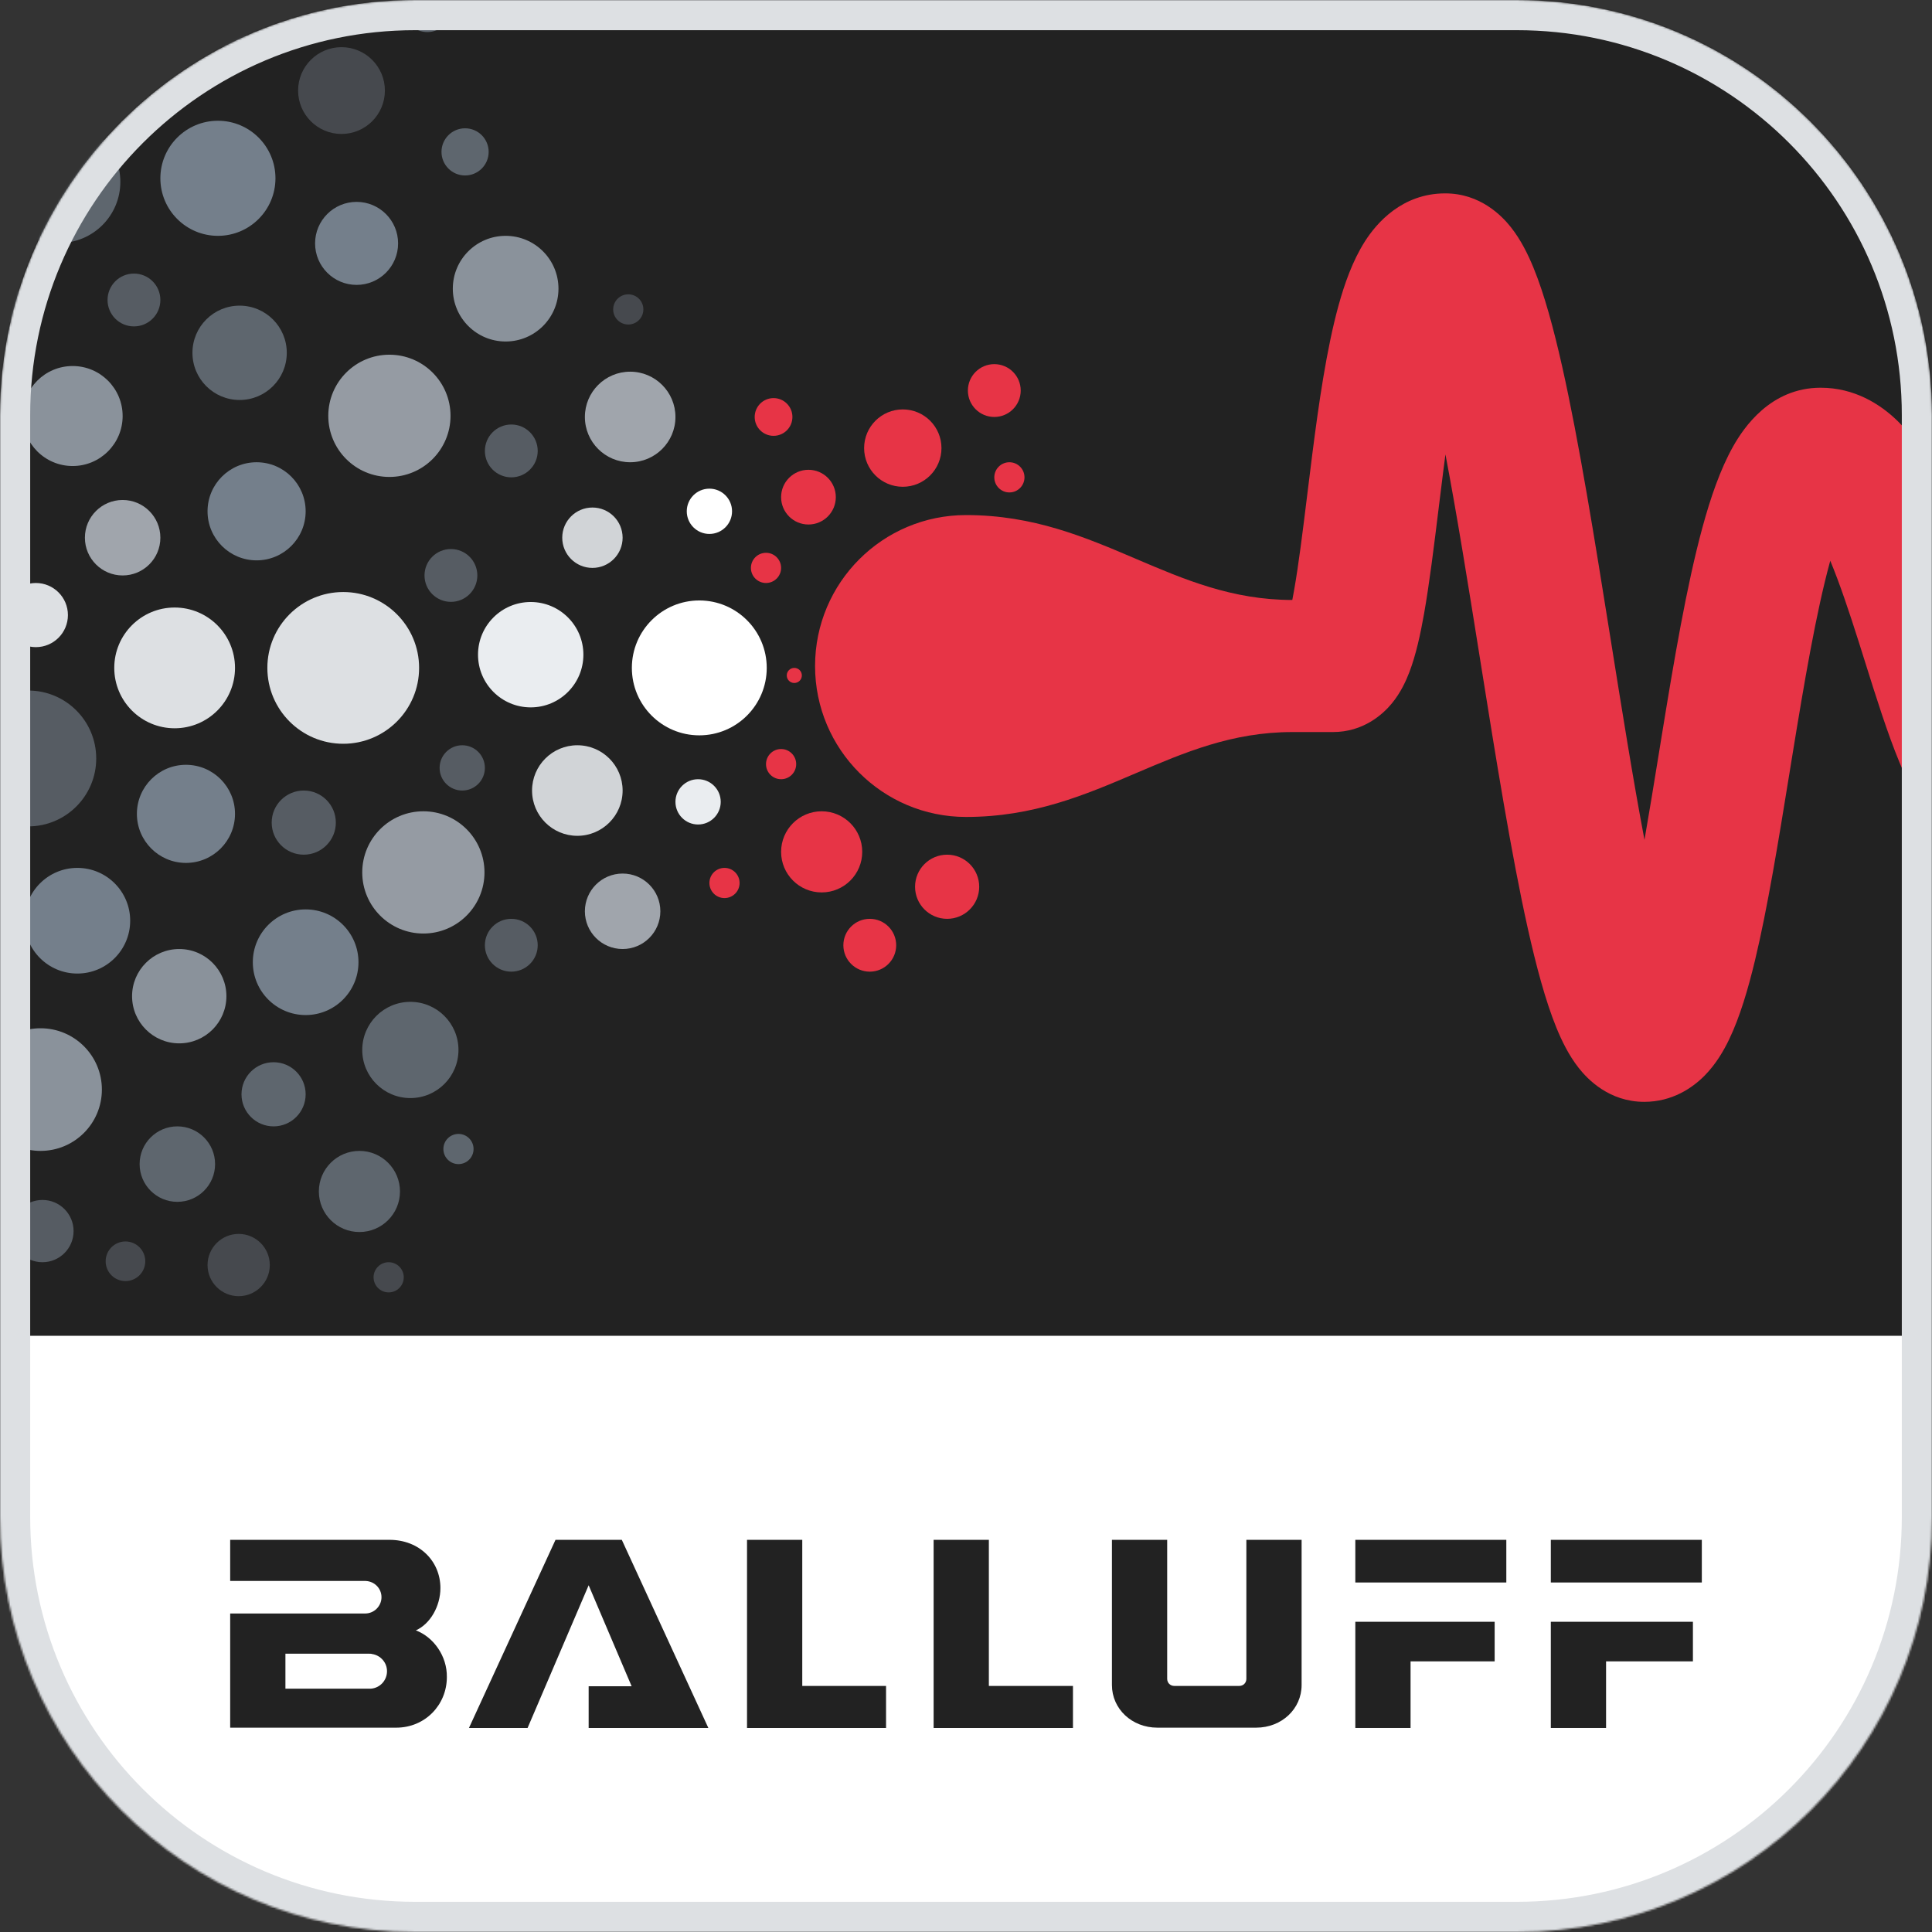
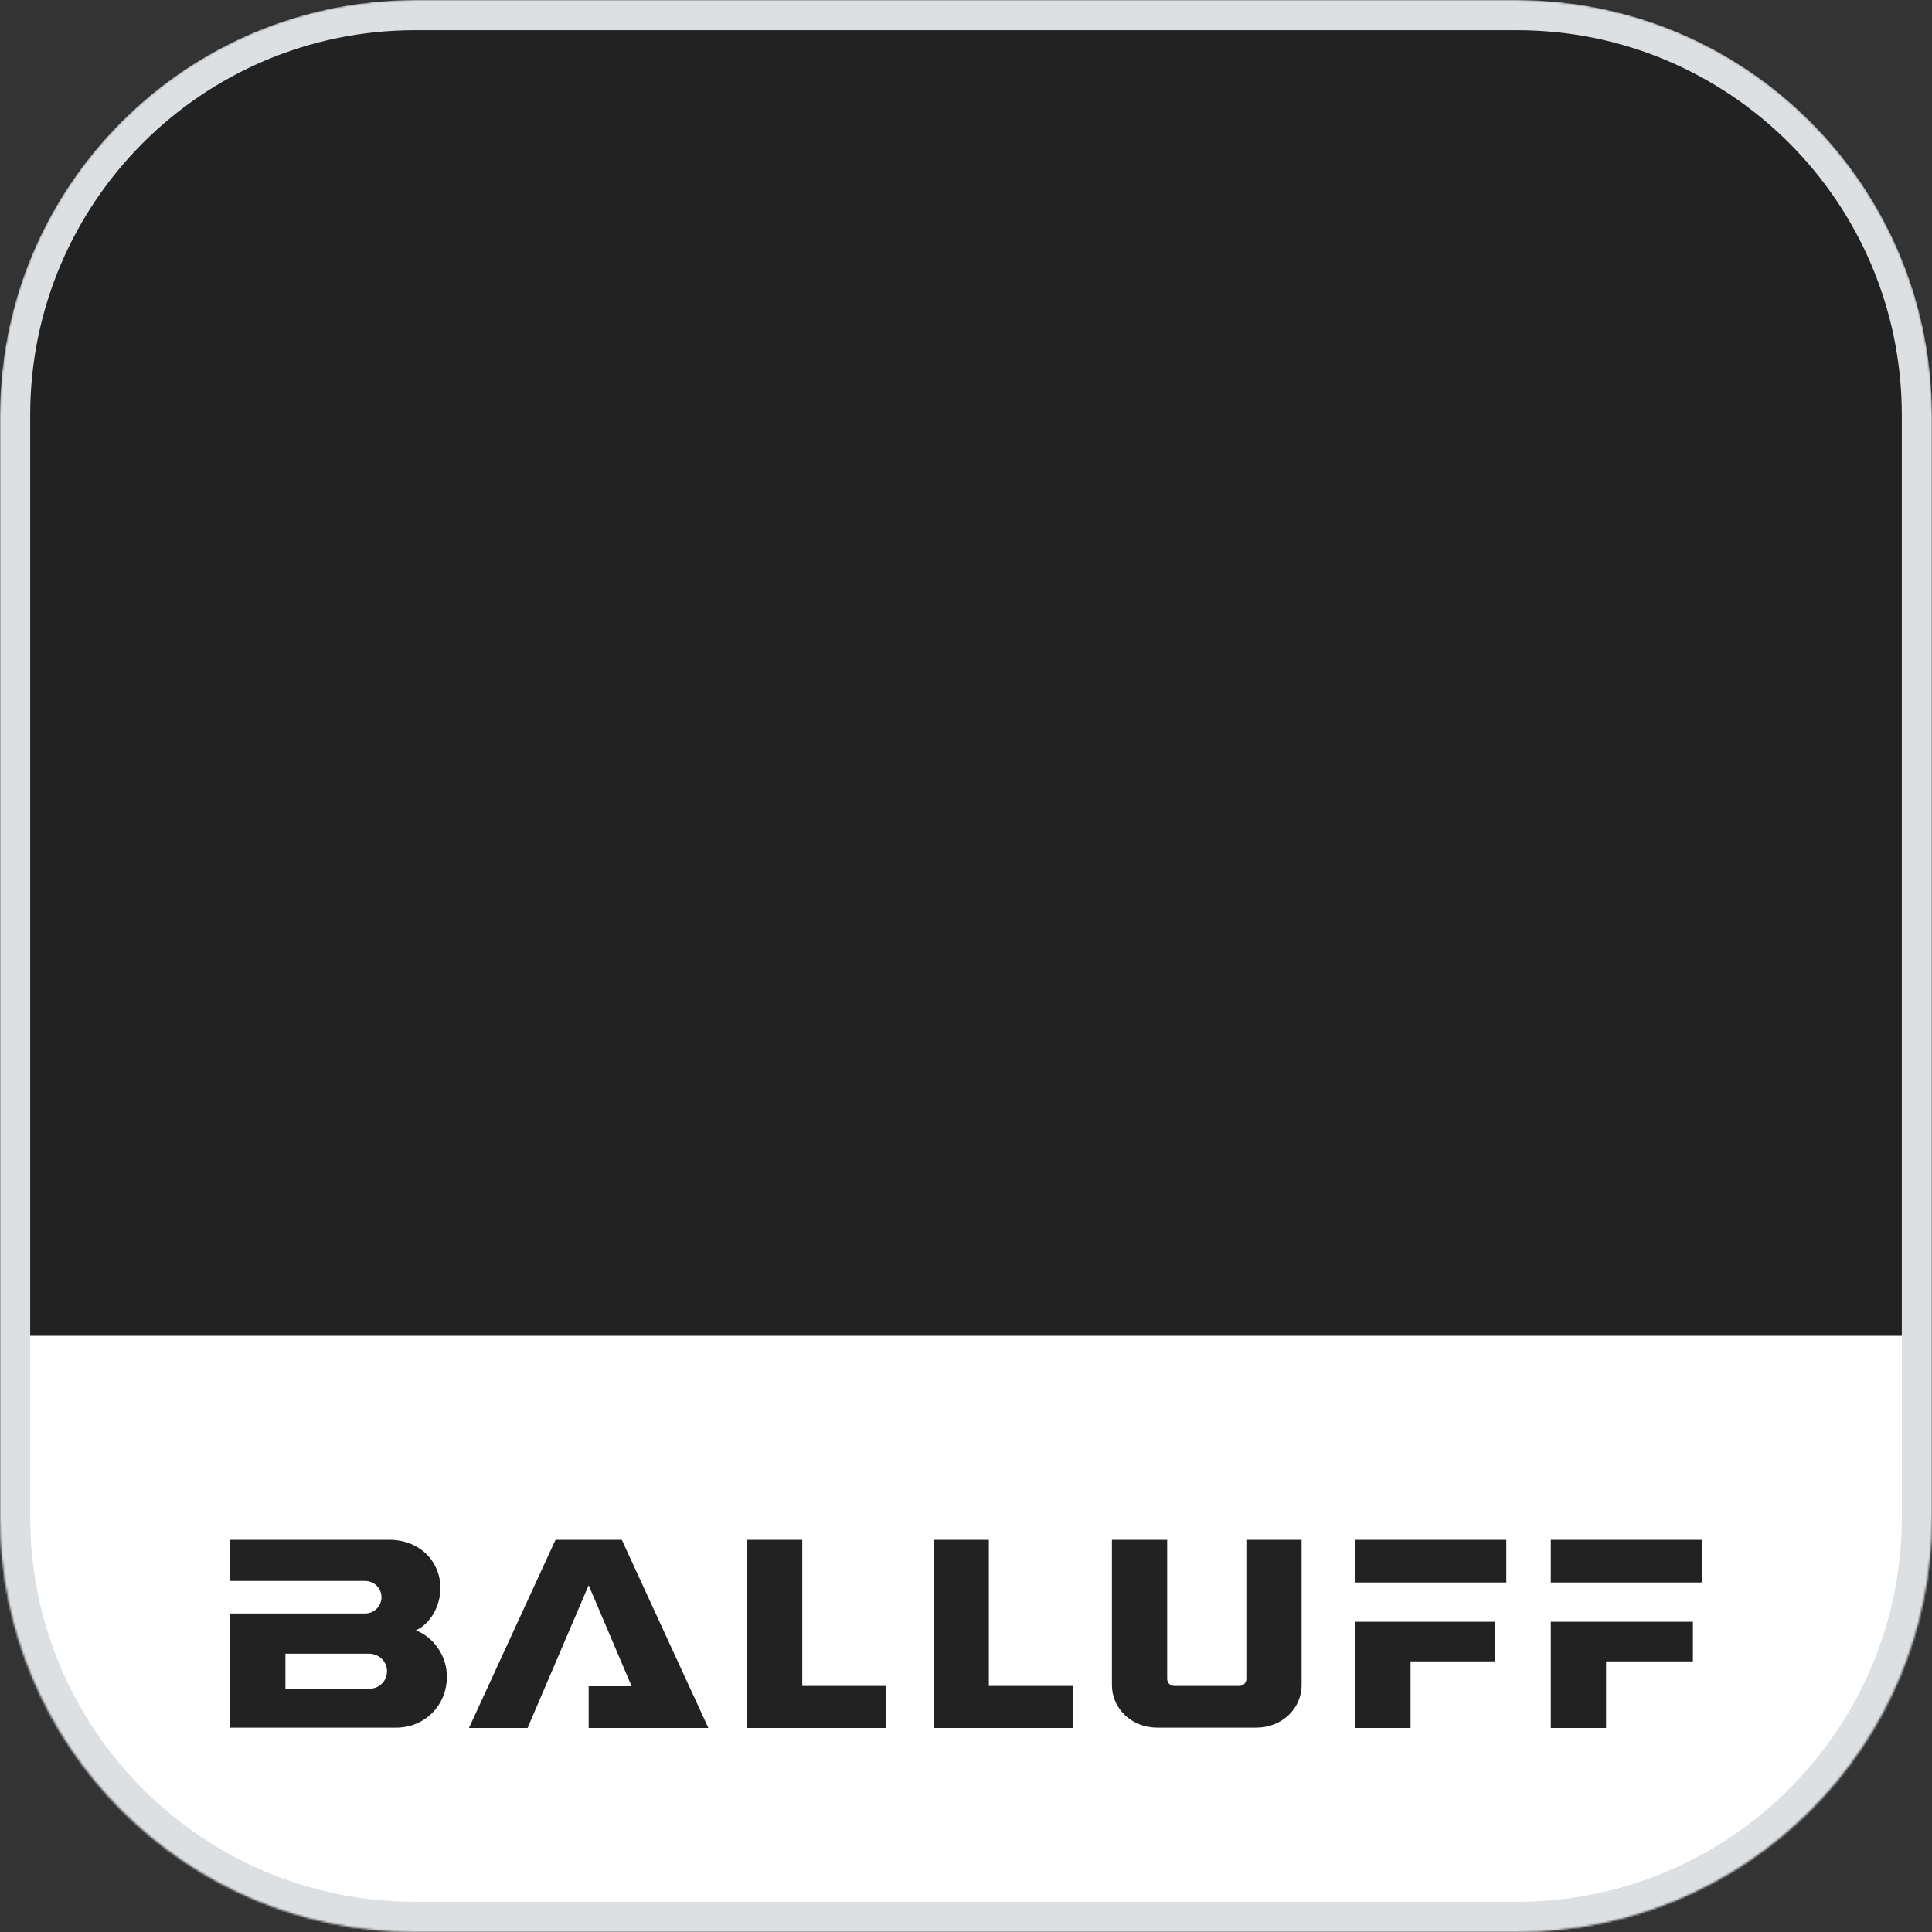
<svg xmlns="http://www.w3.org/2000/svg" width="1024" height="1024" viewBox="0 0 1024 1024" fill="none">
  <rect x="0" y="0" width="1024" height="1024" fill="#333333" stroke="none" />
  <g clip-path="url(#clip0_3150_2056)">
    <mask id="mask0_3150_2056" style="mask-type:alpha" maskUnits="userSpaceOnUse" x="0" y="0" width="1024" height="1024">
      <path d="M0 220C0 98.497 98.497 0 220 0H804C925.503 0 1024 98.497 1024 220V804C1024 925.503 925.503 1024 804 1024H220C98.497 1024 0 925.503 0 804V220Z" fill="#222222" />
    </mask>
    <g mask="url(#mask0_3150_2056)">
      <rect width="1024" height="1024" fill="#222222" />
      <rect width="1024" height="316" transform="translate(0 708)" fill="white" />
      <g clip-path="url(#clip1_3150_2056)">
        <path d="M220.416 864.131C228.061 860.715 233.429 851.279 233.429 841.682C233.429 827.53 222.368 816.143 206.426 816.143H122V837.941H193.737C198.455 838.102 202.197 841.844 202.197 846.563C202.197 851.281 198.292 855.184 193.574 855.184H122V915.698H210.005C225.295 915.698 236.845 903.659 236.845 888.857C237.008 877.795 229.85 867.71 220.416 864.131ZM196.504 895.037H151.282V876.494H195.364C196.016 876.494 196.829 876.494 197.154 876.655C201.709 877.306 205.124 881.21 205.124 885.765C205.124 890.644 201.385 894.712 196.504 895.037Z" fill="#222222" />
        <path d="M294.431 816.142L248.559 915.859H279.628L311.999 840.217L334.773 893.735H311.999V915.858H375.44L329.567 816.141H294.43L294.431 816.142Z" fill="#222222" />
        <path d="M395.936 816.142V915.859H469.625V893.573H425.216V816.142H395.936Z" fill="#222222" />
        <path d="M494.838 816.142V915.859H568.691V893.573H524.119V816.142H494.838Z" fill="#222222" />
        <path d="M589.349 816.142V893.085C589.349 905.773 599.923 915.696 613.425 915.696H665.804C679.306 915.696 689.879 905.773 689.879 893.085V816.142H660.599V889.831C660.599 891.946 658.972 893.572 656.858 893.572H622.372C620.258 893.572 618.632 891.946 618.632 889.831V816.142H589.351H589.349Z" fill="#222222" />
        <path d="M718.347 859.575V915.859H747.627V880.559H792.198V859.575H718.347Z" fill="#222222" />
        <path d="M718.347 816.142H798.379V838.753H718.347V816.142Z" fill="#222222" />
        <path d="M821.967 859.575V915.859H851.248V880.559H897.283V859.575H821.967Z" fill="#222222" />
        <path d="M821.967 816.142H902V838.753H821.967V816.142Z" fill="#222222" />
      </g>
      <g clip-path="url(#clip2_3150_2056)">
        <circle cx="24" cy="24" r="24" transform="matrix(-1 0 0 1 358 197)" fill="#A0A5AC" />
        <circle cx="32.394" cy="32.394" r="32.394" transform="matrix(-1 0 0 1 238.787 188)" fill="#959BA3" />
-         <path d="M0 104.412C3.568 118.424 16.271 128.787 31.393 128.787C49.284 128.787 63.787 114.284 63.787 96.394C63.787 78.503 49.284 64 31.393 64C16.271 64 3.568 74.363 0 88.375C0 90 0 103 0 104.412Z" fill="#5E666E" />
+         <path d="M0 104.412C3.568 118.424 16.271 128.787 31.393 128.787C49.284 128.787 63.787 114.284 63.787 96.394C63.787 78.503 49.284 64 31.393 64C16.271 64 3.568 74.363 0 88.375C0 90 0 103 0 104.412" fill="#5E666E" />
        <circle cx="26" cy="26" r="26" transform="matrix(-1 0 0 1 162 245)" fill="#747F8B" />
        <circle cx="22" cy="22" r="22" transform="matrix(-1 0 0 1 211 107)" fill="#747F8B" />
        <circle cx="30.5" cy="30.5" r="30.5" transform="matrix(-1 0 0 1 146 64)" fill="#747F8B" />
        <circle cx="12.5" cy="12.5" r="12.5" transform="matrix(-1 0 0 1 259 68)" fill="#5E666E" />
        <path d="M214 4.5C214 11.404 219.596 17 226.5 17C233.404 17 239 11.404 239 4.5C239 2.914 238.704 1.396 238.166 3.5851e-05C236 -3.18598e-05 216.5 1.29629e-05 214.834 3.5851e-05C214.296 1.396 214 2.914 214 4.5Z" fill="#5E666E" />
        <circle cx="12.5" cy="12.5" r="12.5" transform="matrix(-1 0 0 1 86 23)" fill="#46494E" />
        <path d="M0 41.937C0.494 41.979 0.995 42 1.5 42C11.165 42 19 34.165 19 24.5C19 14.835 11.165 7 1.5 7C0.995 7 0.494 7.021 0 7.063C0 8 0 40.5 0 41.937Z" fill="#46494E" />
        <circle cx="23" cy="23" r="23" transform="matrix(-1 0 0 1 204 25)" fill="#46494E" />
        <circle cx="25.5" cy="25.5" r="25.5" transform="matrix(-1 0 0 1 243 531)" fill="#5E666E" />
        <circle cx="20" cy="20" r="20" transform="matrix(-1 0 0 1 114 597)" fill="#5E666E" />
        <circle cx="25" cy="25" r="25" transform="matrix(-1 0 0 1 152 162)" fill="#5E666E" />
        <circle cx="17" cy="17" r="17" transform="matrix(-1 0 0 1 162 563)" fill="#5E666E" />
        <circle cx="21.5" cy="21.5" r="21.5" transform="matrix(-1 0 0 1 212 610)" fill="#5E666E" />
        <circle cx="16.5" cy="16.5" r="16.5" transform="matrix(-1 0 0 1 143 654)" fill="#46494E" />
        <circle cx="10.5" cy="10.5" r="10.5" transform="matrix(-1 0 0 1 77 658)" fill="#46494E" />
        <circle cx="12" cy="12" r="12" transform="matrix(-1 0 0 1 388 259)" fill="white" />
        <circle cx="28" cy="28" r="28" transform="matrix(-1 0 0 1 296 125)" fill="#8A929B" />
        <circle cx="27.925" cy="27.925" r="27.925" transform="matrix(-1 0 0 1 309.209 319.074)" fill="#EAEDF0" />
        <circle cx="40.213" cy="40.213" r="40.213" transform="matrix(-1 0 0 1 222.133 313.787)" fill="#DDE0E3" />
        <circle cx="32" cy="32" r="32" transform="matrix(-1 0 0 1 124.561 321.999)" fill="#DDE0E3" />
        <circle cx="20" cy="20" r="20" transform="matrix(-1 0 0 1 85 265)" fill="#A0A5AC" />
        <circle cx="20" cy="20" r="20" transform="matrix(-1 0 0 1 350 463)" fill="#A0A5AC" />
        <circle cx="35.745" cy="35.745" r="35.745" transform="matrix(-1 0 0 1 406.389 318.255)" fill="white" />
        <circle cx="14" cy="14" r="14" transform="matrix(-1 0 0 1 285 225)" fill="#565C63" />
        <circle cx="14" cy="14" r="14" transform="matrix(-1 0 0 1 85 145)" fill="#565C63" />
        <path d="M0 170.8C0.646 170.931 1.315 171 2 171C7.523 171 12 166.523 12 161C12 155.477 7.523 151 2 151C1.315 151 0.646 151.069 0 151.2C0 152.5 0 169.5 0 170.8Z" fill="#565C63" />
        <circle cx="14" cy="14" r="14" transform="matrix(-1 0 0 1 253 291)" fill="#565C63" />
        <circle cx="14" cy="14" r="14" transform="matrix(-1 0 0 1 285 487)" fill="#565C63" />
        <circle cx="306" cy="419" r="24" transform="rotate(180 306 419)" fill="#D1D4D7" />
        <circle cx="314" cy="285" r="16" transform="rotate(180 314 285)" fill="#D1D4D7" />
        <circle cx="224.393" cy="462.393" r="32.394" transform="rotate(180 224.393 462.393)" fill="#959BA3" />
        <circle cx="98.559" cy="431.362" r="26" transform="rotate(180 98.559 431.362)" fill="#747F8B" />
-         <circle cx="95" cy="528" r="25" transform="rotate(180 95 528)" fill="#8A929B" />
        <path d="M0 553.127C5.73 548.069 13.256 545 21.5 545C39.449 545 54 559.551 54 577.5C54 595.449 39.449 610 21.5 610C13.256 610 5.73 606.931 0 601.873C0 599.5 0 554 0 553.127Z" fill="#8A929B" />
        <circle cx="38.5" cy="220.5" r="26.5" transform="rotate(180 38.5 220.5)" fill="#8A929B" />
        <circle cx="370" cy="425" r="12" transform="rotate(180 370 425)" fill="#EAEDF0" />
        <circle cx="414" cy="405" r="8" transform="rotate(180 414 405)" fill="#E73446" />
        <circle cx="333" cy="164" r="8" transform="rotate(180 333 164)" fill="#46494E" />
        <circle cx="122" cy="17" r="8" transform="rotate(180 122 17)" fill="#46494E" />
        <circle cx="206" cy="677" r="8" transform="rotate(180 206 677)" fill="#46494E" />
        <circle cx="243" cy="609" r="8" transform="rotate(180 243 609)" fill="#5E666E" />
        <circle cx="384" cy="468" r="8" transform="rotate(180 384 468)" fill="#E73446" />
        <circle cx="461" cy="501" r="14" transform="rotate(180 461 501)" fill="#E73446" />
        <circle cx="406" cy="301" r="8" transform="rotate(180 406 301)" fill="#E73446" />
        <circle cx="410" cy="221" r="10" transform="rotate(180 410 221)" fill="#E73446" />
        <circle cx="421" cy="358" r="4" transform="rotate(180 421 358)" fill="#E73446" />
        <circle cx="535" cy="253" r="8" transform="rotate(180 535 253)" fill="#E73446" />
        <circle cx="435.5" cy="451.5" r="21.5" transform="rotate(180 435.5 451.5)" fill="#E73446" />
        <circle cx="428.5" cy="263.5" r="14.5" transform="rotate(180 428.5 263.5)" fill="#E73446" />
-         <circle cx="527" cy="207" r="14" transform="rotate(180 527 207)" fill="#E73446" />
        <circle cx="502" cy="470" r="17" transform="rotate(180 502 470)" fill="#E73446" />
        <circle cx="478.5" cy="237.5" r="20.5" transform="rotate(180 478.5 237.5)" fill="#E73446" />
        <circle cx="245" cy="407" r="12" transform="rotate(180 245 407)" fill="#565C63" />
        <circle cx="161" cy="436" r="17" transform="rotate(180 161 436)" fill="#565C63" />
        <circle cx="19" cy="326" r="17" transform="rotate(180 19 326)" fill="#DDE0E3" />
        <path d="M0 369.264C4.566 367.168 9.647 366 15 366C34.882 366 51 382.118 51 402C51 421.882 34.882 438 15 438C9.647 438 4.566 436.832 0 434.736C0 431.5 0 371.5 0 369.264Z" fill="#565C63" />
        <circle cx="162" cy="510" r="28" transform="rotate(180 162 510)" fill="#747F8B" />
        <circle cx="22.5" cy="652.5" r="16.5" transform="rotate(180 22.5 652.5)" fill="#565C63" />
        <circle cx="41" cy="488" r="28" transform="rotate(180 41 488)" fill="#747F8B" />
        <path fill-rule="evenodd" clip-rule="evenodd" d="M706.5 388C722.585 388 732.935 378.639 737.741 372.782C742.501 366.981 745.311 360.656 747 356.235C750.498 347.082 752.9 335.935 754.76 325.432C757.607 309.362 760.091 289.14 762.553 269.097L762.553 269.095L762.554 269.09C763.357 262.551 764.158 256.031 764.968 249.68C765.348 246.704 765.731 243.758 766.117 240.849C772.23 272.865 778.241 310.374 784.376 348.772L784.666 350.587C792.73 401.056 801.019 452.941 809.818 492.333C814.222 512.046 819.135 530.443 824.839 544.487C827.615 551.324 831.399 559.23 836.733 566.013C841.425 571.981 852.854 584 871.5 584C886.396 584 897.162 576.489 903.44 570.135C909.513 563.989 913.628 556.82 916.463 550.933C922.199 539.026 926.584 524.012 930.197 508.969C936.865 481.2 942.673 445.407 948.311 410.663C948.567 409.087 948.822 407.512 949.078 405.94C949.38 404.081 949.681 402.226 949.982 400.377C956.333 361.391 962.575 324.728 969.885 297.907C969.95 297.669 970.015 297.433 970.079 297.198C975.069 309.205 979.983 323.841 985.14 340.089C986.271 343.651 987.419 347.312 988.584 351.026L988.619 351.139C994.321 369.319 1000.42 388.758 1006.78 404.097C1010.6 413.301 1015.5 423.558 1021.95 432.037C1022.55 432.83 1023.23 433.696 1024 434.61C1024.03 434.642 1024.05 434.675 1024.08 434.707C1024.08 430 1024 251 1024 247.852C1019.22 239.259 1013.24 230.388 1005.67 223.036C996.573 214.208 982.902 205.5 965 205.5C938.358 205.5 924.146 226.788 918.637 236.537C911.699 248.816 906.512 264.226 902.349 279.499C893.894 310.522 887.105 350.984 880.893 389.123C880.366 392.358 879.843 395.578 879.323 398.777L879.312 398.847C876.694 414.961 874.159 430.566 871.61 445.145C865.565 413.245 859.606 375.948 853.506 337.771L853.505 337.768L853.505 337.764L853.504 337.759L853.499 337.728C845.342 286.676 836.926 234.004 827.951 194.114C823.514 174.391 818.551 155.969 812.778 141.897C809.966 135.042 806.133 127.121 800.734 120.334C795.931 114.295 784.492 102.5 766 102.5C743.079 102.5 729.56 118.319 723.42 127.962C716.871 138.247 712.567 150.623 709.465 161.857C703.132 184.794 698.943 214.083 695.532 240.82C694.595 248.162 693.716 255.312 692.867 262.21L692.862 262.257L692.859 262.28C690.47 281.714 688.327 299.146 685.833 313.224C685.529 314.94 685.232 316.53 684.944 318C653.093 317.987 627.755 307.168 601.934 296.143C575.095 284.683 547.735 273 512 273C467.817 273 432 308.817 432 353C432 397.183 467.817 433 512 433C547.735 433 575.095 421.318 601.934 409.858C627.77 398.826 653.123 388 685 388H706.5ZM782.687 165.231C782.687 165.231 782.662 165.27 782.611 165.338C782.661 165.263 782.687 165.231 782.687 165.231Z" fill="#E73446" />
      </g>
      <path fill-rule="evenodd" clip-rule="evenodd" d="M804 16H220C107.334 16 16 107.334 16 220V804C16 916.666 107.334 1008 220 1008H804C916.666 1008 1008 916.666 1008 804V220C1008 107.334 916.666 16 804 16ZM220 0C98.497 0 0 98.497 0 220V804C0 925.503 98.497 1024 220 1024H804C925.503 1024 1024 925.503 1024 804V220C1024 98.497 925.503 0 804 0H220Z" fill="#DDE0E3" />
    </g>
  </g>
  <defs>
    <clipPath id="clip0_3150_2056">
      <rect width="1024" height="1024" fill="white" />
    </clipPath>
    <clipPath id="clip1_3150_2056">
      <rect width="780" height="100" fill="white" transform="translate(122 816)" />
    </clipPath>
    <clipPath id="clip2_3150_2056">
-       <rect width="1024" height="708" fill="white" />
-     </clipPath>
+       </clipPath>
  </defs>
</svg>